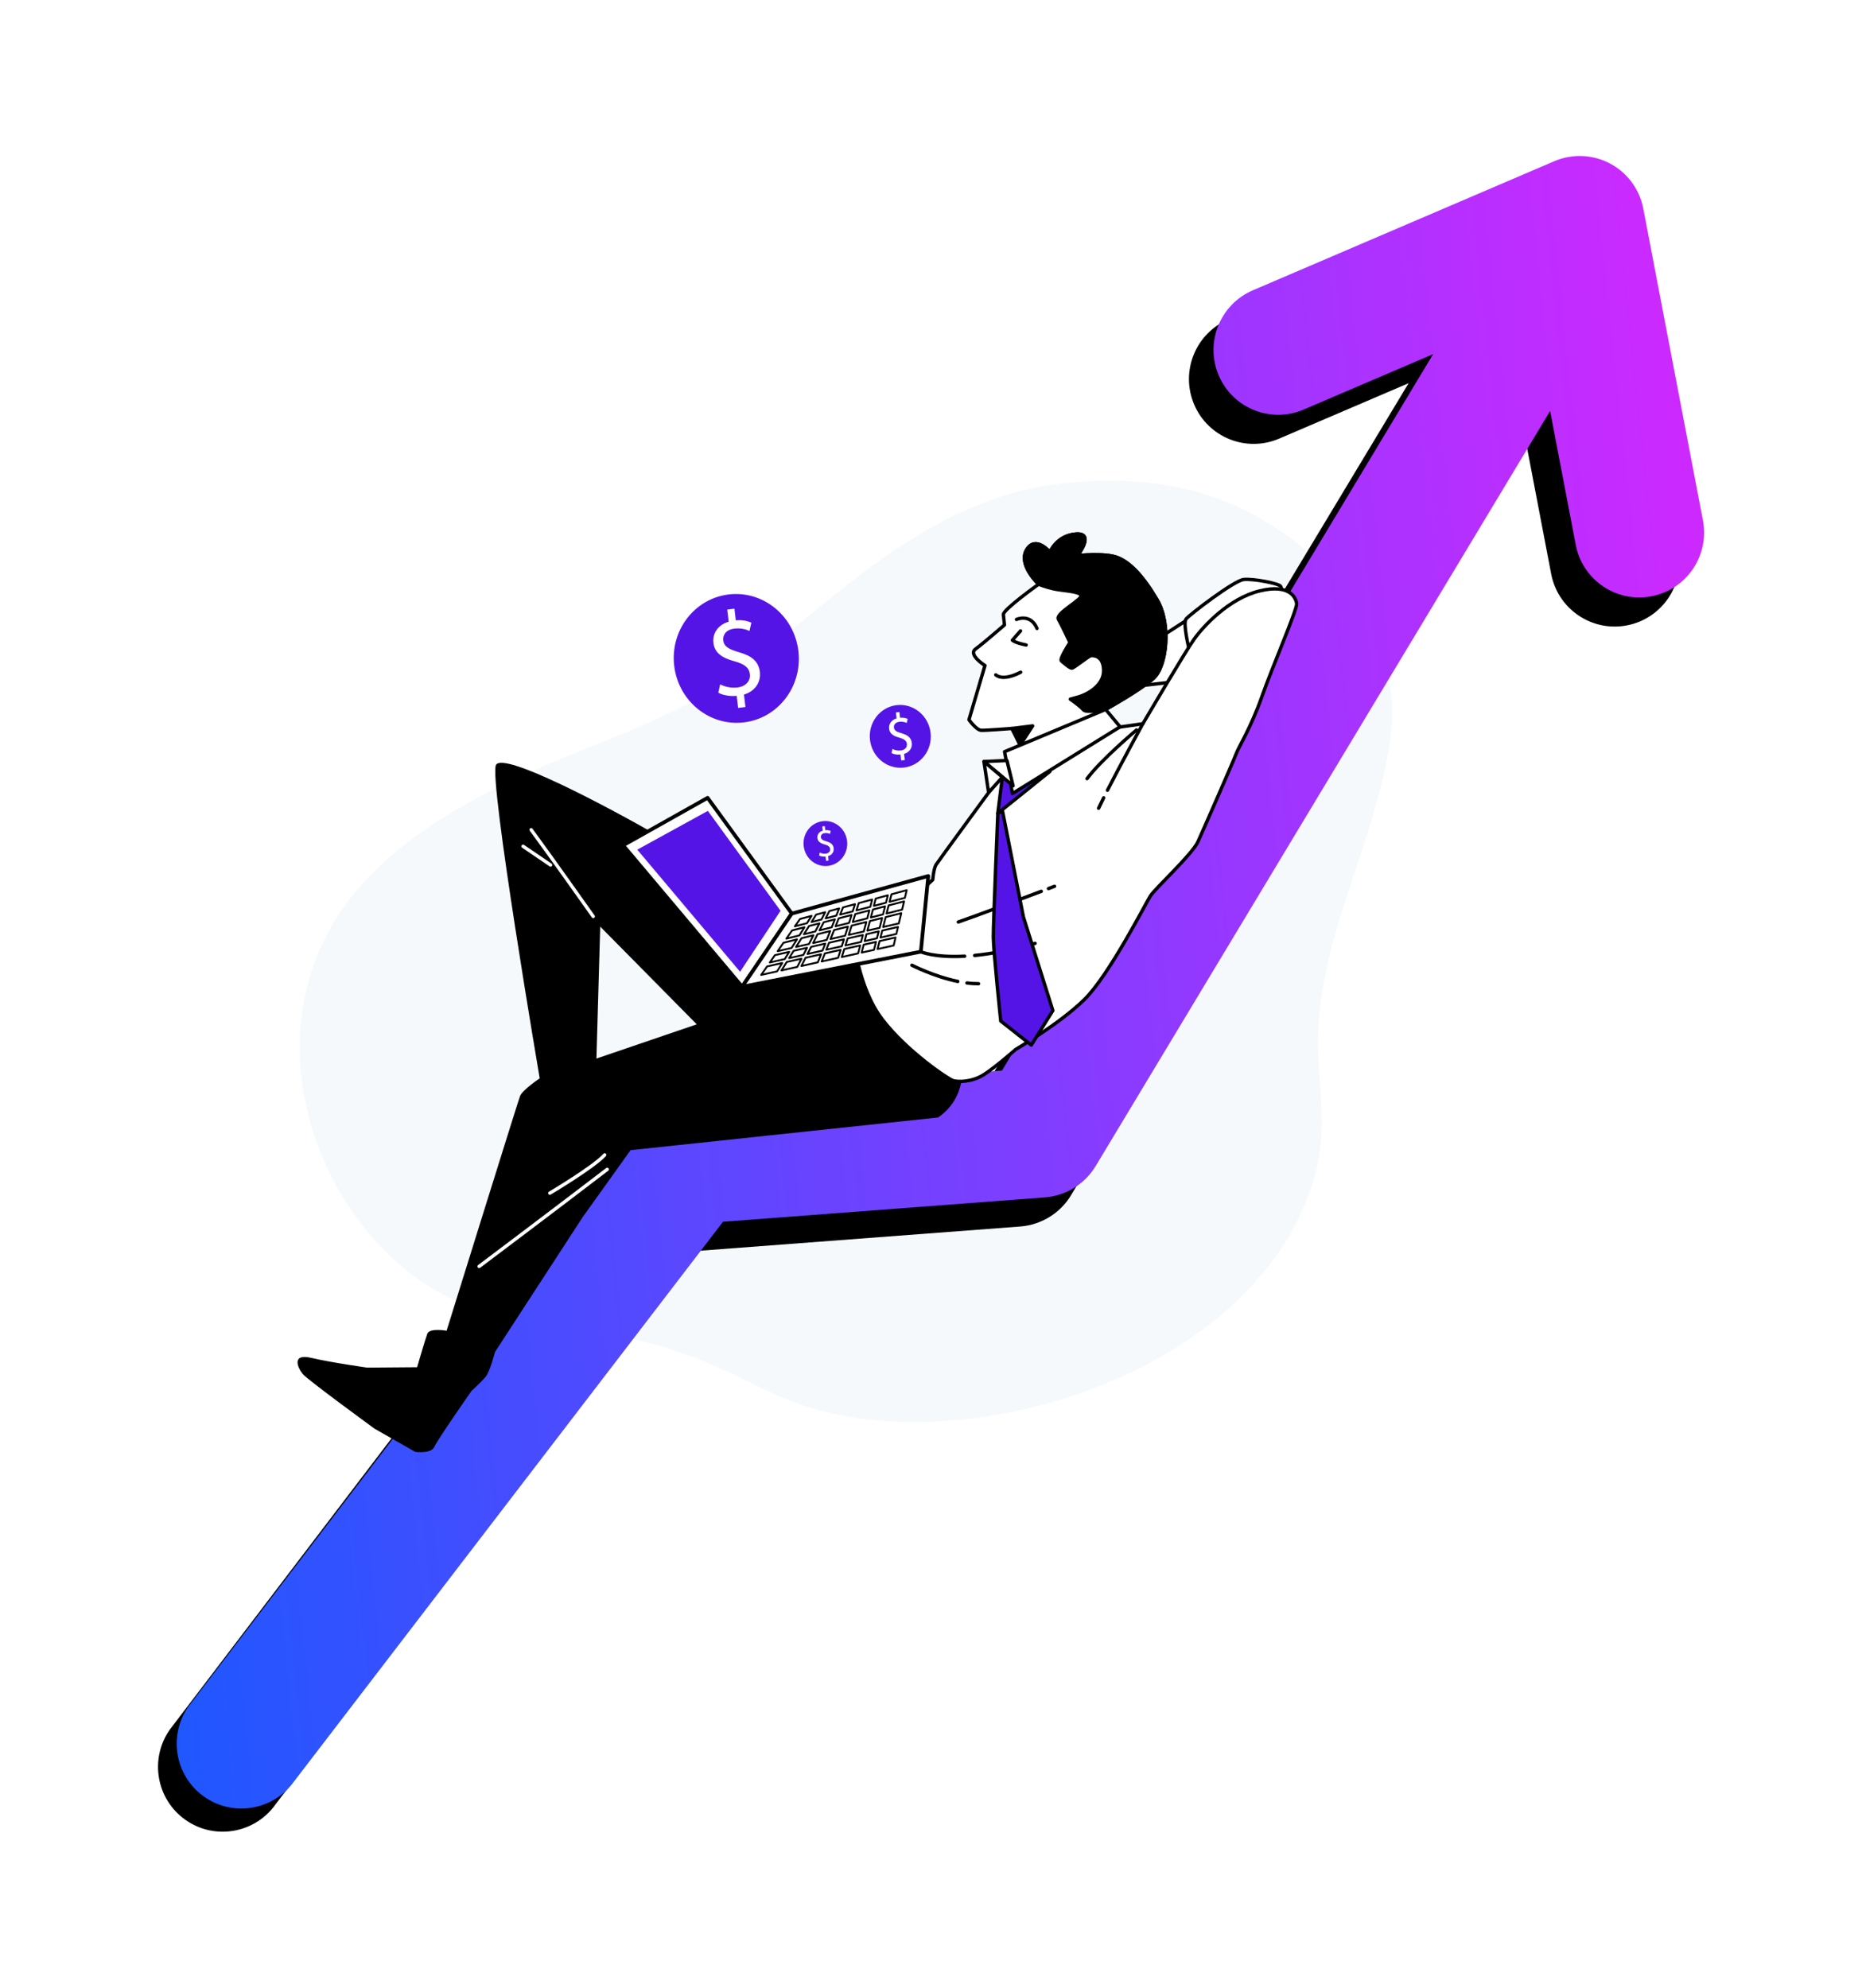
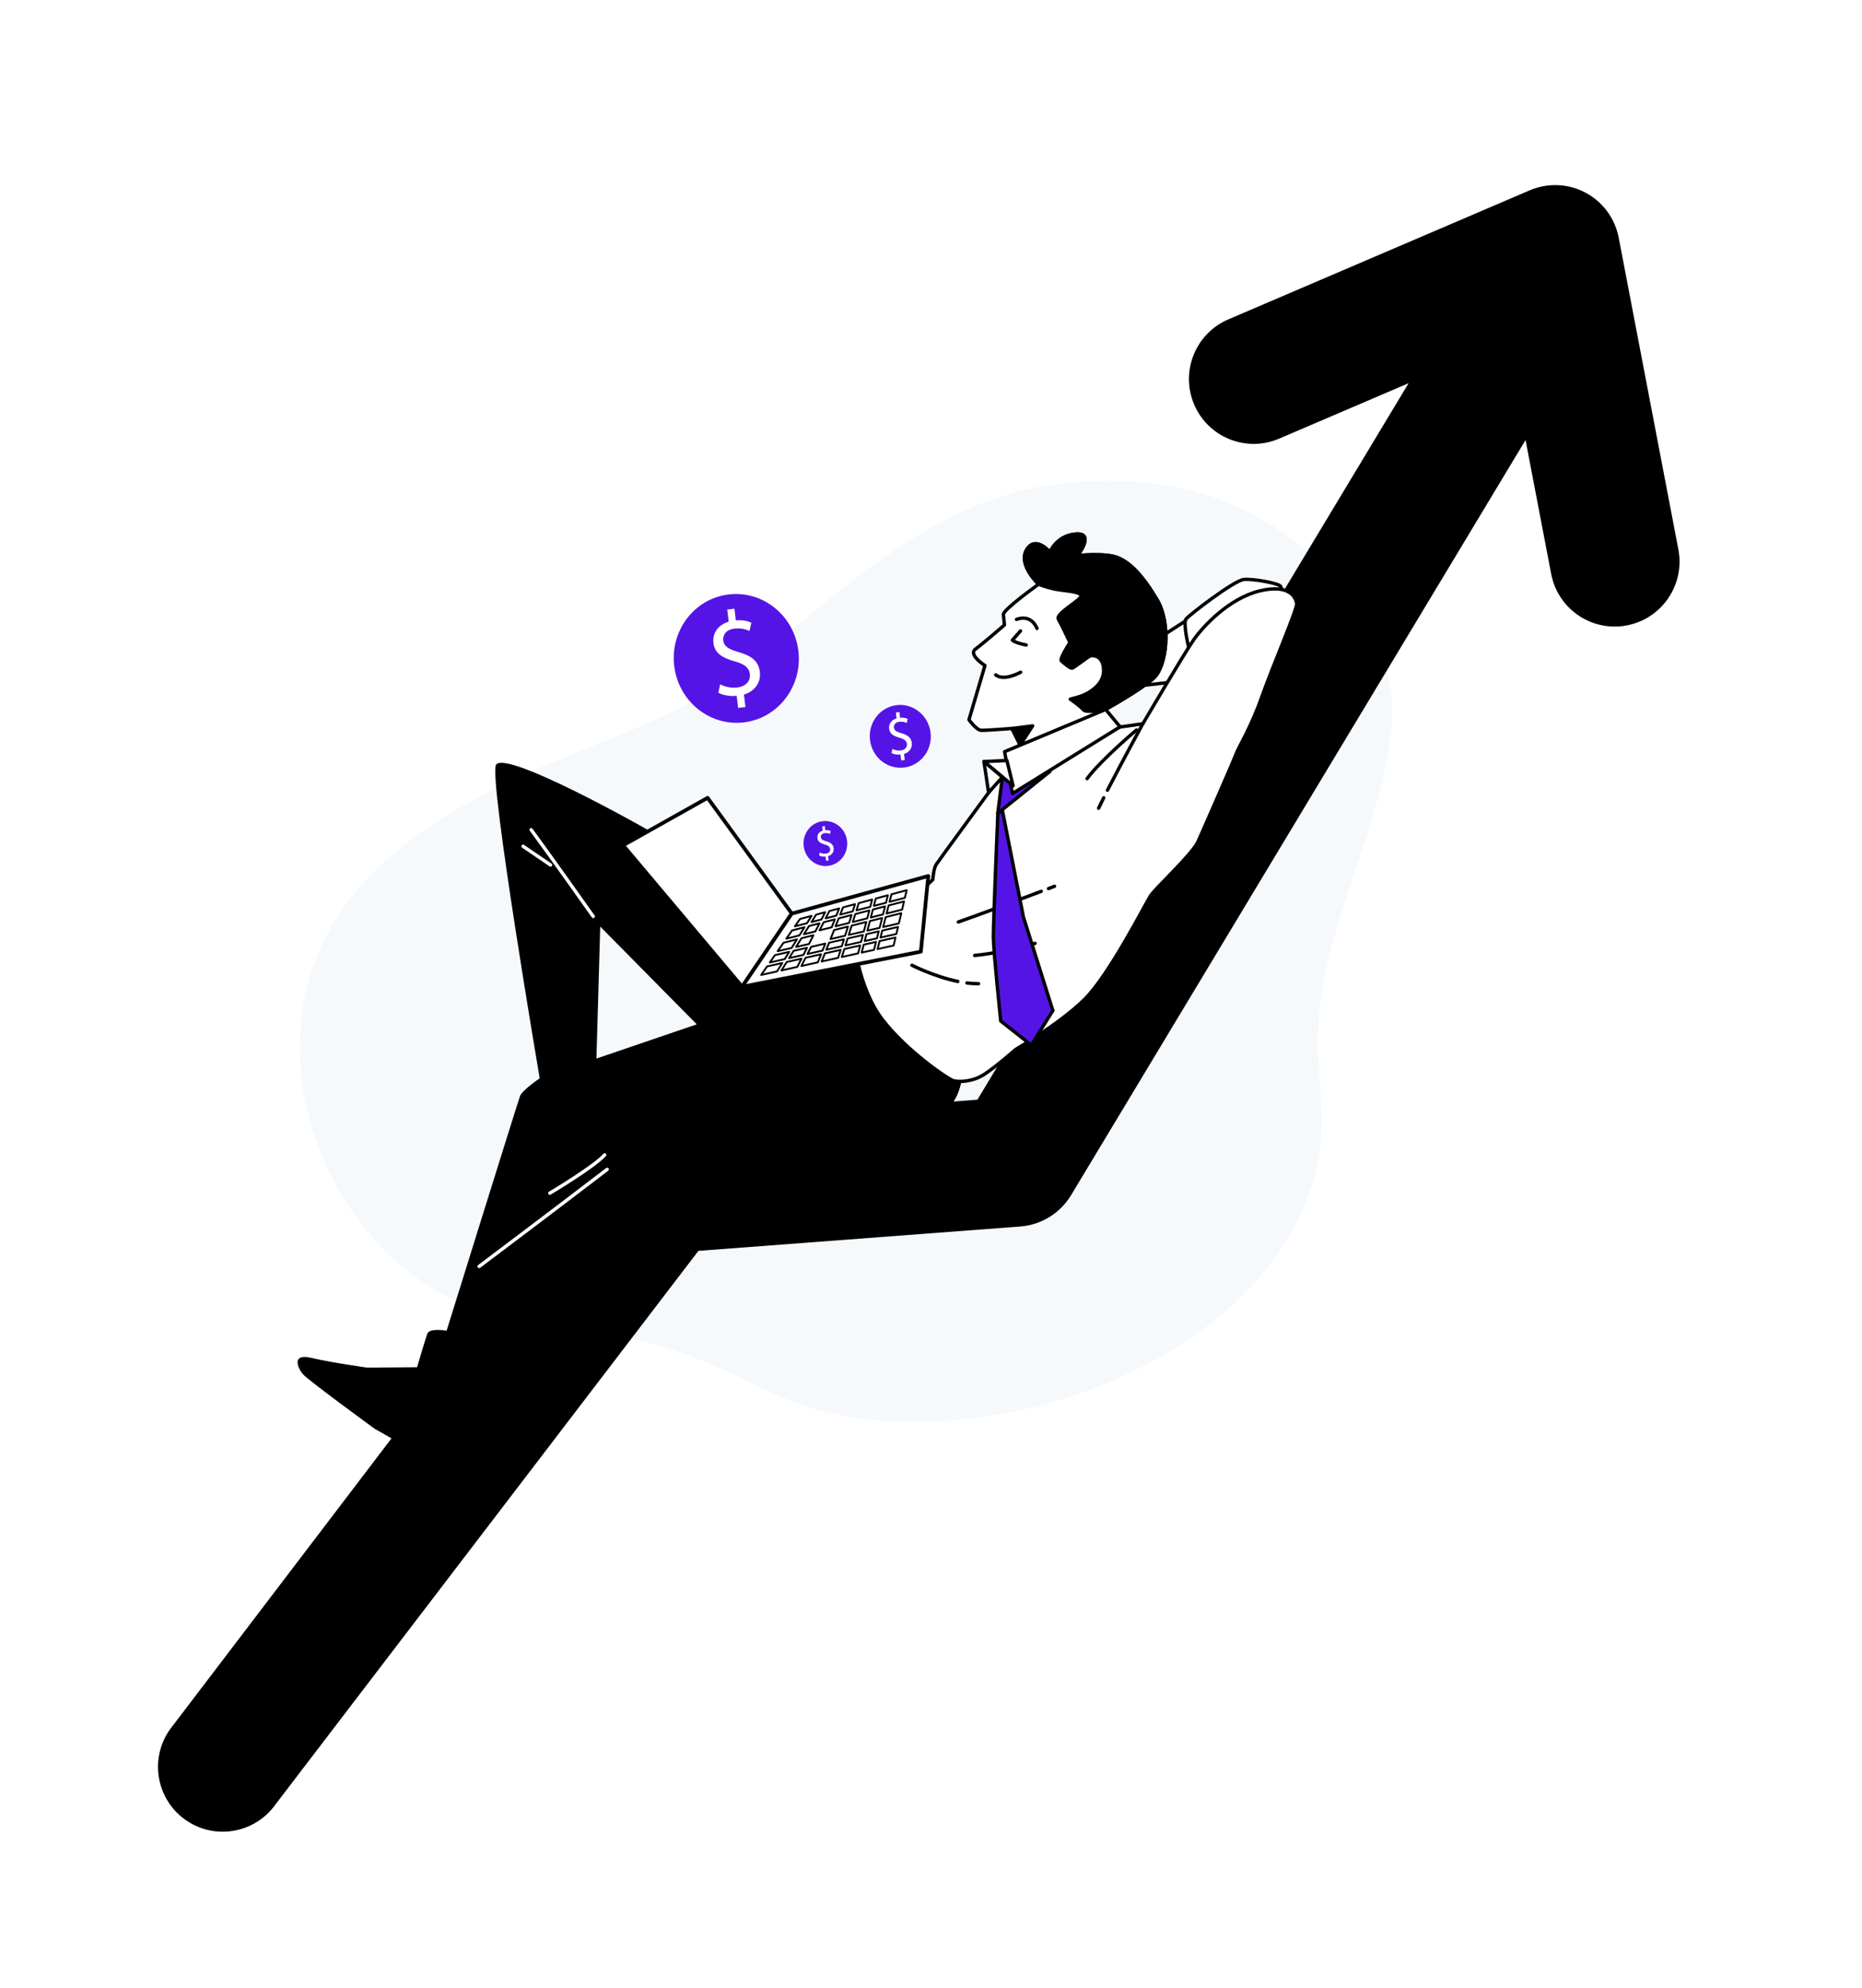
<svg xmlns="http://www.w3.org/2000/svg" width="622" height="664" viewBox="0 0 622 664" fill="none">
  <g filter="url(#filter0_d_2_14015)">
    <path d="M252.193 462.571C256.727 464.831 261.338 466.969 266.184 468.734C322.128 489.097 421.24 458.915 439.374 392.211C443.697 376.312 440.167 362.36 440.303 347.028C440.61 312.152 460.589 279.403 464.7 244.806C467.886 217.987 451.949 195.652 432.206 180.598C410.752 164.239 386.666 158.289 355.685 161.379C320.956 164.844 294.134 185.799 267.546 207.84C255.589 217.751 243.247 227.948 229.337 235.269C211.92 244.435 192.985 250.575 175.152 258.744C156.605 267.239 138.3 277.616 124.103 291.928C78.638 337.76 104.106 409.162 148.021 432.439C163.566 440.677 182.763 442.704 201.103 445.445C220.899 448.403 235.426 454.212 252.194 462.574L252.193 462.571Z" fill="#F6F9FC" />
    <path d="M560.661 183.531L540.731 79.394C539.501 72.961 535.425 67.432 529.649 64.359C523.873 61.285 517.017 60.997 510.999 63.573L410.316 106.687C399.329 111.391 394.221 124.121 398.908 135.122C403.596 146.123 416.3 151.224 427.293 146.519L470.545 127.999L326.506 367.324L219.882 375.39C213.413 375.897 207.51 379.248 203.788 384.561L56.714 577.747C49.852 587.546 52.216 601.052 61.992 607.916C66.443 611.04 71.659 612.249 76.671 611.716C82.672 611.079 88.383 607.942 92.123 602.604L233.307 417.822L340.862 409.683C347.83 409.127 354.154 405.266 357.776 399.251L509.609 146.977L518.172 191.722C520.304 202.857 530.596 210.345 541.652 209.17C542.26 209.106 542.872 209.014 543.485 208.895C555.219 206.632 562.907 195.276 560.657 183.531L560.661 183.531Z" fill="black" />
-     <path d="M568.865 173.811L548.935 69.674C547.705 63.241 543.629 57.712 537.853 54.639C532.078 51.566 525.221 51.277 519.204 53.853L418.52 96.967C407.533 101.671 402.425 114.401 407.116 125.402C411.803 136.403 424.508 141.503 435.501 136.799L478.752 118.279L334.71 357.604L228.087 365.67C221.618 366.177 215.715 369.528 211.993 374.841L62.958 570.009C56.096 579.808 58.46 593.314 68.239 600.177C72.687 603.301 77.906 604.51 82.918 603.977C88.919 603.34 94.631 600.203 98.37 594.865L241.518 408.101L349.073 399.962C356.041 399.406 362.365 395.546 365.987 389.53L517.814 137.257L526.376 182.002C528.508 193.137 538.8 200.625 549.857 199.45C550.465 199.386 551.077 199.294 551.689 199.175C563.423 196.912 571.111 185.556 568.862 173.811L568.865 173.811Z" fill="url(#paint0_linear_2_14015)" />
    <path d="M288.619 311.112L268.598 312.068L260.201 310.384C260.201 310.384 238.741 290.037 220.965 279.794C203.186 269.551 168.159 250.974 165.687 255.499C163.215 260.024 180.286 360.195 180.286 360.195C180.286 360.195 174.474 364.091 173.707 366.14C172.94 368.189 149.189 444.495 149.189 444.495C149.189 444.495 143.514 443.459 142.746 445.508C141.979 447.556 139.337 456.69 139.337 456.69L122.648 456.824C122.648 456.824 110.683 455.144 103.964 453.563C97.249 451.981 99.413 456.997 101.271 459.095C103.129 461.193 125.118 477.221 125.118 477.221L138.701 484.959C138.701 484.959 144.018 485.705 145.075 483.298C146.132 480.89 157.522 464.594 157.522 464.594C157.522 464.594 160.812 461.622 162.26 459.828C163.709 458.035 165.329 451.633 165.329 451.633L194.651 406.542L210.643 384.183L313.312 373.275C313.312 373.275 318.868 370.061 320.744 362.977L322.619 355.892L288.619 311.112ZM199.239 353.587L200.504 309.51L232.751 342.154L199.239 353.584L199.239 353.587Z" fill="black" />
    <path d="M403.515 202.552L382.197 216.348L377.677 229.432L405.464 226.21C405.464 226.21 410.791 210.629 410.586 206.092C410.377 201.555 403.518 202.552 403.518 202.552L403.515 202.552Z" fill="white" stroke="black" stroke-width="1.13" stroke-linecap="round" stroke-linejoin="round" />
    <path d="M397.289 217.134C397.289 217.134 395.041 208.195 396.2 206.761C397.359 205.326 412.208 193.915 415.446 193.57C418.685 193.226 427.376 194.924 427.802 195.862C428.227 196.8 429.215 199.973 429.352 201.27C429.488 202.566 420.59 211.379 419.465 213.137C418.34 214.896 397.289 217.134 397.289 217.134Z" fill="white" stroke="black" stroke-width="1.13" stroke-linecap="round" stroke-linejoin="round" />
    <path d="M369.581 243.512L381.772 241.749C381.772 241.749 395.837 217.805 398.89 213.505C401.941 209.207 410.537 199.876 420.783 197.382C431.03 194.891 432.952 199.829 433.146 201.679C433.34 203.528 425.074 222.648 421.475 232.85C417.875 243.055 413.863 249.326 412.953 251.762C412.042 254.197 402.059 277.005 400.162 281.181C398.265 285.357 385.913 296.727 384.309 299.236C382.705 301.745 370.512 325.725 362.257 333.848C354.002 341.976 339.256 350.555 339.256 350.555C339.256 350.555 332.63 356.405 328.692 358.928C324.753 361.451 320.085 361.478 318.396 360.958C316.708 360.435 302.888 351.147 294.768 340.551C286.648 329.954 284.875 313.073 285.168 311.406C285.461 309.739 289.119 306.777 290.248 306.423C291.377 306.069 302.841 301.813 302.841 301.813L311.583 293.868C311.583 293.868 311.889 290.095 312.689 288.839C313.493 287.586 330.244 264.758 330.244 264.758L336.53 255.673L352.928 249.487L369.581 243.509L369.581 243.512Z" fill="white" stroke="black" stroke-width="1.13" stroke-linecap="round" stroke-linejoin="round" />
    <path d="M325.587 319.145C330.949 318.619 337.624 317.43 345.763 315.105" stroke="black" stroke-width="1.13" stroke-linecap="round" stroke-linejoin="round" />
-     <path d="M307.609 317.91C307.609 317.91 311.997 319.936 322.241 319.391" stroke="black" stroke-width="1.13" stroke-linecap="round" stroke-linejoin="round" />
    <path d="M323.021 328.348C324.324 328.51 325.619 328.596 326.887 328.585" stroke="black" stroke-width="1.13" stroke-linecap="round" stroke-linejoin="round" />
    <path d="M304.63 322.418C304.63 322.418 311.938 326.184 319.951 327.823" stroke="black" stroke-width="1.13" stroke-linecap="round" stroke-linejoin="round" />
    <path d="M347.836 297.726C340.751 300.407 326.985 305.585 320.127 307.975" stroke="black" stroke-width="1.13" stroke-linecap="round" stroke-linejoin="round" />
    <path d="M352.263 296.046C352.263 296.046 351.518 296.329 350.239 296.816" stroke="black" stroke-width="1.13" stroke-linecap="round" stroke-linejoin="round" />
    <path d="M368.677 266.5C368.009 267.836 367.428 269.022 366.984 269.98" stroke="black" stroke-width="1.13" stroke-linecap="round" stroke-linejoin="round" />
    <path d="M381.757 241.746C381.757 241.746 374.619 254.848 369.95 263.957" stroke="black" stroke-width="1.13" stroke-linecap="round" stroke-linejoin="round" />
    <path d="M379.644 243.84C379.644 243.84 367.84 253.746 363.133 260.09" stroke="black" stroke-width="1.13" stroke-linecap="round" stroke-linejoin="round" />
    <path d="M346.96 195.144C346.96 195.144 335.009 203.665 335.179 205.283L335.543 208.75C335.543 208.75 328.48 214.881 325.877 216.793C323.274 218.706 329.025 222.303 329.025 222.303L323.684 240.408C323.684 240.408 326.151 243.886 327.791 243.946C329.432 244.006 338.002 243.329 338.002 243.329L341.856 251.102L371.228 241.666L369.334 236.956C369.334 236.956 380.809 230.59 385.297 226.607C389.784 222.624 391.329 208.429 386.505 200.29C381.68 192.152 377.5 187.919 373.352 186.256C369.208 184.592 359.967 185.575 359.967 185.575C359.967 185.575 365.938 177.924 359.446 178.38C352.954 178.837 350.74 184.452 350.74 184.452C350.74 184.452 345.927 178.65 342.949 183.644C339.971 188.638 346.96 195.144 346.96 195.144Z" fill="white" stroke="black" stroke-width="1.13" stroke-linecap="round" stroke-linejoin="round" />
    <path d="M338.031 243.334L344.95 242.468L341.091 248.424L338.031 243.334Z" fill="black" stroke="black" stroke-width="1.13" stroke-linecap="round" stroke-linejoin="round" />
    <path d="M339.558 206.911C339.558 206.911 344.239 204.778 346.412 209.922" stroke="black" stroke-width="1.13" stroke-linecap="round" stroke-linejoin="round" />
    <path d="M340.899 210.743L338.186 213.838C338.186 213.838 338.978 214.691 342.794 215.453" stroke="black" stroke-width="1.13" stroke-linecap="round" stroke-linejoin="round" />
    <path d="M332.639 225.42C332.639 225.42 334.752 227.763 340.95 224.537" stroke="black" stroke-width="1.13" stroke-linecap="round" stroke-linejoin="round" />
    <path d="M373.344 186.256C369.199 184.592 359.959 185.574 359.959 185.574C359.959 185.574 365.929 177.922 359.437 178.378C352.945 178.834 350.731 184.449 350.731 184.449C350.731 184.449 345.918 178.647 342.94 183.641C339.962 188.635 346.952 195.143 346.952 195.143C346.952 195.143 349.152 196.077 352.022 196.709C354.892 197.341 360.276 197.469 361.116 198.785C361.956 200.098 352.41 204.856 353.554 206.839C354.698 208.822 357.409 214.614 357.409 214.614C357.409 214.614 353.786 220.146 354.552 220.764C355.319 221.385 357.385 223.27 358.076 223.197C358.767 223.123 363.717 219.091 364.411 219.017C365.105 218.943 368.593 218.807 368.665 223.945C368.737 229.084 362.975 232.035 360.25 232.79L357.526 233.548C357.526 233.548 360.797 235.773 361.865 237.062C362.936 238.35 369.331 236.971 369.331 236.971C369.331 236.971 380.807 230.606 385.294 226.622C389.781 222.639 391.324 208.441 386.499 200.301C381.674 192.16 377.493 187.927 373.345 186.263L373.344 186.256Z" fill="black" stroke="black" stroke-width="1.13" stroke-linecap="round" stroke-linejoin="round" />
    <path d="M333.324 271.675C333.324 271.675 331.796 308.328 331.822 313.004C331.845 317.681 334.301 341.045 334.301 341.045L344.499 349.086L351.705 337.56L341.876 306.324L334.872 270.811L333.327 271.678L333.324 271.675Z" fill="#5514E6" stroke="black" stroke-width="1.13" stroke-linecap="round" stroke-linejoin="round" />
    <path d="M334.842 259.585L333.308 271.669L350.75 257.661L334.842 259.585Z" fill="#5514E6" stroke="black" stroke-width="1.13" stroke-linecap="round" stroke-linejoin="round" />
    <path d="M369.35 236.975L335.573 251.087L338.208 265.067L374.163 242.779L369.35 236.975Z" fill="white" stroke="black" stroke-width="1.13" stroke-linecap="round" stroke-linejoin="round" />
    <path d="M336.361 254.035L328.689 254.383L338.413 262.469L336.361 254.035Z" fill="white" stroke="black" stroke-width="1.13" stroke-linecap="round" stroke-linejoin="round" />
    <path d="M328.689 254.381L330.244 264.743L334.843 259.576L328.689 254.381Z" fill="white" stroke="black" stroke-width="1.13" stroke-linecap="round" stroke-linejoin="round" />
    <path d="M198.161 306.114C198.161 306.114 183.927 285.978 177.428 277.158" stroke="white" stroke-width="1.13" stroke-linecap="round" stroke-linejoin="round" />
    <path d="M174.742 282.691L183.911 288.93" stroke="white" stroke-width="1.13" stroke-linecap="round" stroke-linejoin="round" />
    <path d="M160.061 423.014C160.061 423.014 186.466 403.16 202.832 390.604" stroke="white" stroke-width="1.13" stroke-linecap="round" stroke-linejoin="round" />
    <path d="M183.678 398.534C183.678 398.534 198.474 389.751 201.986 385.772" stroke="white" stroke-width="1.13" stroke-linecap="round" stroke-linejoin="round" />
    <path d="M236.374 266.5L208.146 282.361L247.906 329.588L264.489 305.14L236.374 266.5Z" fill="white" stroke="black" stroke-width="1.24" stroke-linecap="round" stroke-linejoin="round" />
-     <path d="M236.463 270.854L212.879 283.809L247.222 324.598L260.744 304.227L236.463 270.854Z" fill="#5514E6" />
    <path d="M264.48 305.168L310.093 292.611L307.61 317.884L247.902 329.604L264.48 305.168Z" fill="white" stroke="black" stroke-width="1.24" stroke-linecap="round" stroke-linejoin="round" />
    <path d="M290.714 302.898L291.353 300.459L286.85 301.677L286.089 304.099L290.714 302.898Z" stroke="black" stroke-width="0.62" stroke-linecap="round" stroke-linejoin="round" />
    <path d="M263.602 320.04L268.377 318.964L269.59 316.584L265.114 317.609L263.602 320.04Z" fill="white" stroke="black" stroke-width="0.62" stroke-linecap="round" stroke-linejoin="round" />
    <path d="M291.599 303.796L290.9 306.462L294.972 305.437L295.658 302.742L291.599 303.796Z" stroke="black" stroke-width="0.62" stroke-linecap="round" stroke-linejoin="round" />
    <path d="M295.017 309.651L300.256 308.449L301.067 305.028L295.862 306.337L295.017 309.651Z" stroke="black" stroke-width="0.62" stroke-linecap="round" stroke-linejoin="round" />
-     <path d="M277.334 310.988L273.118 312.048L271.605 315.008L276.156 313.966L277.334 310.988Z" fill="white" stroke="black" stroke-width="0.62" stroke-linecap="round" stroke-linejoin="round" />
    <path d="M279.367 305.841L280.318 303.439L277.056 304.32L275.809 306.764L279.367 305.841Z" fill="white" stroke="black" stroke-width="0.62" stroke-linecap="round" stroke-linejoin="round" />
    <path d="M275.676 315.19L270.965 316.27L269.749 318.656L274.749 317.529L275.676 315.19Z" fill="white" stroke="black" stroke-width="0.62" stroke-linecap="round" stroke-linejoin="round" />
    <path d="M271.724 312.399L267.724 313.403L265.918 316.31L270.231 315.324L271.724 312.399Z" fill="white" stroke="black" stroke-width="0.62" stroke-linecap="round" stroke-linejoin="round" />
    <path d="M295.964 301.54L296.601 299.044L292.556 300.136L291.912 302.589L295.964 301.54Z" stroke="black" stroke-width="0.62" stroke-linecap="round" stroke-linejoin="round" />
    <path d="M256.245 322.813L254.268 325.654L259.573 324.475L261.319 321.668L256.245 322.813Z" fill="white" stroke="black" stroke-width="0.62" stroke-linecap="round" stroke-linejoin="round" />
    <path d="M282.044 317.002L281.204 319.669L286.643 318.459L287.34 315.807L282.044 317.002Z" fill="white" stroke="black" stroke-width="0.62" stroke-linecap="round" stroke-linejoin="round" />
    <path d="M269.108 319.914L267.701 322.672L273.201 321.449L274.268 318.751L269.108 319.914Z" fill="white" stroke="black" stroke-width="0.62" stroke-linecap="round" stroke-linejoin="round" />
    <path d="M287.833 318.198L291.959 317.282L292.639 314.617L288.529 315.542L287.833 318.198Z" stroke="black" stroke-width="0.62" stroke-linecap="round" stroke-linejoin="round" />
    <path d="M296.165 305.141L301.344 303.838L301.992 301.101L296.853 302.433L296.165 305.141Z" stroke="black" stroke-width="0.62" stroke-linecap="round" stroke-linejoin="round" />
    <path d="M283.643 308.283L284.475 305.639L280.172 306.755L279.115 309.419L283.643 308.283Z" fill="white" stroke="black" stroke-width="0.62" stroke-linecap="round" stroke-linejoin="round" />
    <path d="M268.739 309.716L264.586 310.793L262.668 313.552L267.036 312.455L268.739 309.716Z" fill="white" stroke="black" stroke-width="0.62" stroke-linecap="round" stroke-linejoin="round" />
    <path d="M284.855 304.42L285.612 302.012L281.619 303.088L280.663 305.507L284.855 304.42Z" fill="white" stroke="black" stroke-width="0.62" stroke-linecap="round" stroke-linejoin="round" />
    <path d="M268.547 312.075L272.375 311.113L273.753 308.418L270.256 309.325L268.547 312.075Z" fill="white" stroke="black" stroke-width="0.62" stroke-linecap="round" stroke-linejoin="round" />
    <path d="M293.531 311.104L289.443 312.04L288.837 314.355L292.936 313.431L293.531 311.104Z" stroke="black" stroke-width="0.62" stroke-linecap="round" stroke-linejoin="round" />
    <path d="M299.981 309.628L294.716 310.833L294.122 313.167L299.426 311.971L299.981 309.628Z" stroke="black" stroke-width="0.62" stroke-linecap="round" stroke-linejoin="round" />
    <path d="M294.67 306.635L290.588 307.661L289.75 310.854L293.832 309.922L294.67 306.635Z" stroke="black" stroke-width="0.62" stroke-linecap="round" stroke-linejoin="round" />
    <path d="M273.769 310.762L277.825 309.742L278.876 307.089L275.152 308.056L273.769 310.762Z" fill="white" stroke="black" stroke-width="0.62" stroke-linecap="round" stroke-linejoin="round" />
    <path d="M262.802 321.334L261.053 324.148L266.331 322.972L267.736 320.221L262.802 321.334Z" fill="white" stroke="black" stroke-width="0.62" stroke-linecap="round" stroke-linejoin="round" />
    <path d="M297.159 301.23L302.271 299.904L302.875 297.348L297.797 298.721L297.159 301.23Z" stroke="black" stroke-width="0.62" stroke-linecap="round" stroke-linejoin="round" />
    <path d="M293.824 314.348L293.142 317.019L298.519 315.822L299.15 313.15L293.824 314.348Z" stroke="black" stroke-width="0.62" stroke-linecap="round" stroke-linejoin="round" />
    <path d="M269.566 308.381L271.089 305.932L267.239 306.97L265.533 309.425L269.566 308.381Z" fill="white" stroke="black" stroke-width="0.62" stroke-linecap="round" stroke-linejoin="round" />
    <path d="M275.545 318.466L274.475 321.164L279.986 319.94L280.822 317.276L275.545 318.466Z" fill="white" stroke="black" stroke-width="0.62" stroke-linecap="round" stroke-linejoin="round" />
    <path d="M283.262 309.5L278.627 310.665L277.436 313.674L282.3 312.558L283.262 309.5Z" fill="white" stroke="black" stroke-width="0.62" stroke-linecap="round" stroke-linejoin="round" />
    <path d="M288.254 312.313L283.148 313.481L282.417 315.802L287.648 314.624L288.254 312.313Z" stroke="black" stroke-width="0.62" stroke-linecap="round" stroke-linejoin="round" />
    <path d="M263.629 317.949L258.863 319.041L257.159 321.492L262.123 320.373L263.629 317.949Z" fill="white" stroke="black" stroke-width="0.62" stroke-linecap="round" stroke-linejoin="round" />
    <path d="M289.392 307.96L284.493 309.19L283.521 312.28L288.562 311.125L289.392 307.96Z" stroke="black" stroke-width="0.62" stroke-linecap="round" stroke-linejoin="round" />
    <path d="M281.927 313.759L276.952 314.9L276.026 317.242L281.198 316.077L281.927 313.759Z" fill="white" stroke="black" stroke-width="0.62" stroke-linecap="round" stroke-linejoin="round" />
    <path d="M290.401 304.104L285.708 305.319L284.871 307.976L289.705 306.76L290.401 304.104Z" stroke="black" stroke-width="0.62" stroke-linecap="round" stroke-linejoin="round" />
    <path d="M266.216 313.782L261.73 314.907L259.777 317.716L264.432 316.65L266.216 313.782Z" fill="white" stroke="black" stroke-width="0.62" stroke-linecap="round" stroke-linejoin="round" />
    <path d="M274.409 307.125L275.648 304.699L272.621 305.519L271.086 307.987L274.409 307.125Z" fill="white" stroke="black" stroke-width="0.62" stroke-linecap="round" stroke-linejoin="round" />
    <path d="M248.51 241.297C259.964 239.917 268.107 229.232 266.698 217.431C265.288 205.631 254.86 197.183 243.406 198.564C231.952 199.944 223.809 210.629 225.218 222.429C226.627 234.23 237.056 242.677 248.51 241.297Z" fill="#5514E6" />
    <path d="M246.958 217.895C245.098 217.343 243.79 216.852 242.934 216.214C242.848 216.163 242.783 216.109 242.711 216.033C242.064 215.473 241.715 214.82 241.597 213.923C241.409 212.323 242.313 210.339 245.293 209.983C247.791 209.677 249.485 210.368 250.355 210.764L250.997 207.999C249.807 207.455 248.138 207.003 245.791 207.212L245.342 203.328L244.823 203.383L242.927 203.624L243.18 205.645L243.412 207.669C239.917 208.689 237.92 211.475 238.33 214.798C238.41 215.559 238.621 216.226 238.925 216.803C238.956 216.9 239.004 216.979 239.054 217.074C240.171 219.024 242.45 220.1 245.554 220.946C248.558 221.802 250.241 222.962 250.493 225.164C250.773 227.447 249.106 229.304 246.347 229.637C244.19 229.906 242.069 229.381 240.569 228.587L239.98 231.283L239.951 231.386C241.436 232.223 243.851 232.656 246.092 232.418L246.577 236.463L249.016 236.164L248.518 232C249.637 231.68 250.596 231.17 251.359 230.544C253.284 229.021 254.098 226.746 253.84 224.484C253.405 220.922 251.148 219.094 246.951 217.896L246.958 217.895Z" fill="white" />
    <path d="M301.986 256.387C307.574 255.714 311.546 250.501 310.859 244.744C310.171 238.987 305.084 234.865 299.496 235.539C293.908 236.212 289.936 241.425 290.623 247.182C291.311 252.939 296.398 257.06 301.986 256.387Z" fill="#5514E6" />
    <path d="M301.231 244.957C300.324 244.689 299.687 244.448 299.27 244.138C299.227 244.112 299.194 244.086 299.16 244.049C298.844 243.775 298.674 243.458 298.618 243.019C298.526 242.239 298.969 241.272 300.421 241.097C301.638 240.948 302.466 241.285 302.891 241.478L303.203 240.129C302.624 239.866 301.809 239.645 300.663 239.746L300.444 237.852L300.189 237.879L299.263 237.997L299.386 238.982L299.5 239.967C297.794 240.466 296.821 241.824 297.021 243.443C297.06 243.814 297.165 244.141 297.311 244.419C297.326 244.468 297.35 244.506 297.375 244.55C297.919 245.5 299.031 246.024 300.545 246.439C302.012 246.856 302.83 247.421 302.953 248.496C303.091 249.609 302.277 250.516 300.93 250.679C299.878 250.81 298.842 250.556 298.113 250.168L297.827 251.483L297.812 251.535C298.537 251.943 299.715 252.153 300.809 252.037L301.047 254.01L302.238 253.863L301.994 251.831C302.539 251.673 303.007 251.425 303.38 251.121C304.318 250.379 304.716 249.27 304.59 248.165C304.377 246.427 303.277 245.537 301.23 244.951L301.231 244.957Z" fill="white" />
    <path d="M276.611 289.231C280.613 288.748 283.459 285.014 282.966 280.89C282.474 276.766 278.83 273.814 274.827 274.297C270.824 274.779 267.979 278.513 268.471 282.637C268.964 286.761 272.608 289.713 276.611 289.231Z" fill="#5514E6" />
    <path d="M276.078 281.041C275.43 280.848 274.971 280.676 274.673 280.453C274.645 280.436 274.619 280.416 274.596 280.391C274.372 280.194 274.248 279.966 274.208 279.653C274.142 279.094 274.457 278.401 275.5 278.277C276.375 278.171 276.965 278.413 277.27 278.551L277.493 277.584C277.075 277.394 276.494 277.238 275.673 277.309L275.516 275.95L275.335 275.969L274.672 276.053L274.759 276.76L274.84 277.467C273.618 277.824 272.922 278.799 273.064 279.958C273.091 280.223 273.166 280.456 273.271 280.659C273.281 280.695 273.297 280.72 273.318 280.755C273.707 281.436 274.505 281.81 275.589 282.107C276.64 282.407 277.227 282.81 277.315 283.58C277.412 284.376 276.829 285.027 275.865 285.143C275.109 285.237 274.368 285.054 273.844 284.775L273.639 285.717L273.63 285.755C274.149 286.048 274.993 286.199 275.777 286.116L275.945 287.531L276.797 287.427L276.624 285.973C277.016 285.861 277.349 285.682 277.616 285.462C278.289 284.929 278.573 284.136 278.483 283.346C278.332 282.1 277.543 281.461 276.075 281.044L276.078 281.041Z" fill="white" />
  </g>
  <defs>
    <filter id="filter0_d_2_14015" x="0.847" y="0.167" width="620.345" height="663.61" filterUnits="userSpaceOnUse" color-interpolation-filters="sRGB">
      <feFlood flood-opacity="0" result="BackgroundImageFix" />
      <feColorMatrix in="SourceAlpha" type="matrix" values="0 0 0 0 0 0 0 0 0 0 0 0 0 0 0 0 0 0 127 0" result="hardAlpha" />
      <feOffset />
      <feGaussianBlur stdDeviation="25.97" />
      <feColorMatrix type="matrix" values="0 0 0 0 0 0 0 0 0 0 0 0 0 0 0 0 0 0 0.3 0" />
      <feBlend mode="normal" in2="BackgroundImageFix" result="effect1_dropShadow_2_14015" />
      <feBlend mode="normal" in="SourceGraphic" in2="effect1_dropShadow_2_14015" result="shape" />
    </filter>
    <linearGradient id="paint0_linear_2_14015" x1="35.198" y1="356.683" x2="582.12" y2="299.235" gradientUnits="userSpaceOnUse">
      <stop stop-color="#1F57FF" />
      <stop offset="1" stop-color="#CD29FF" />
    </linearGradient>
  </defs>
</svg>